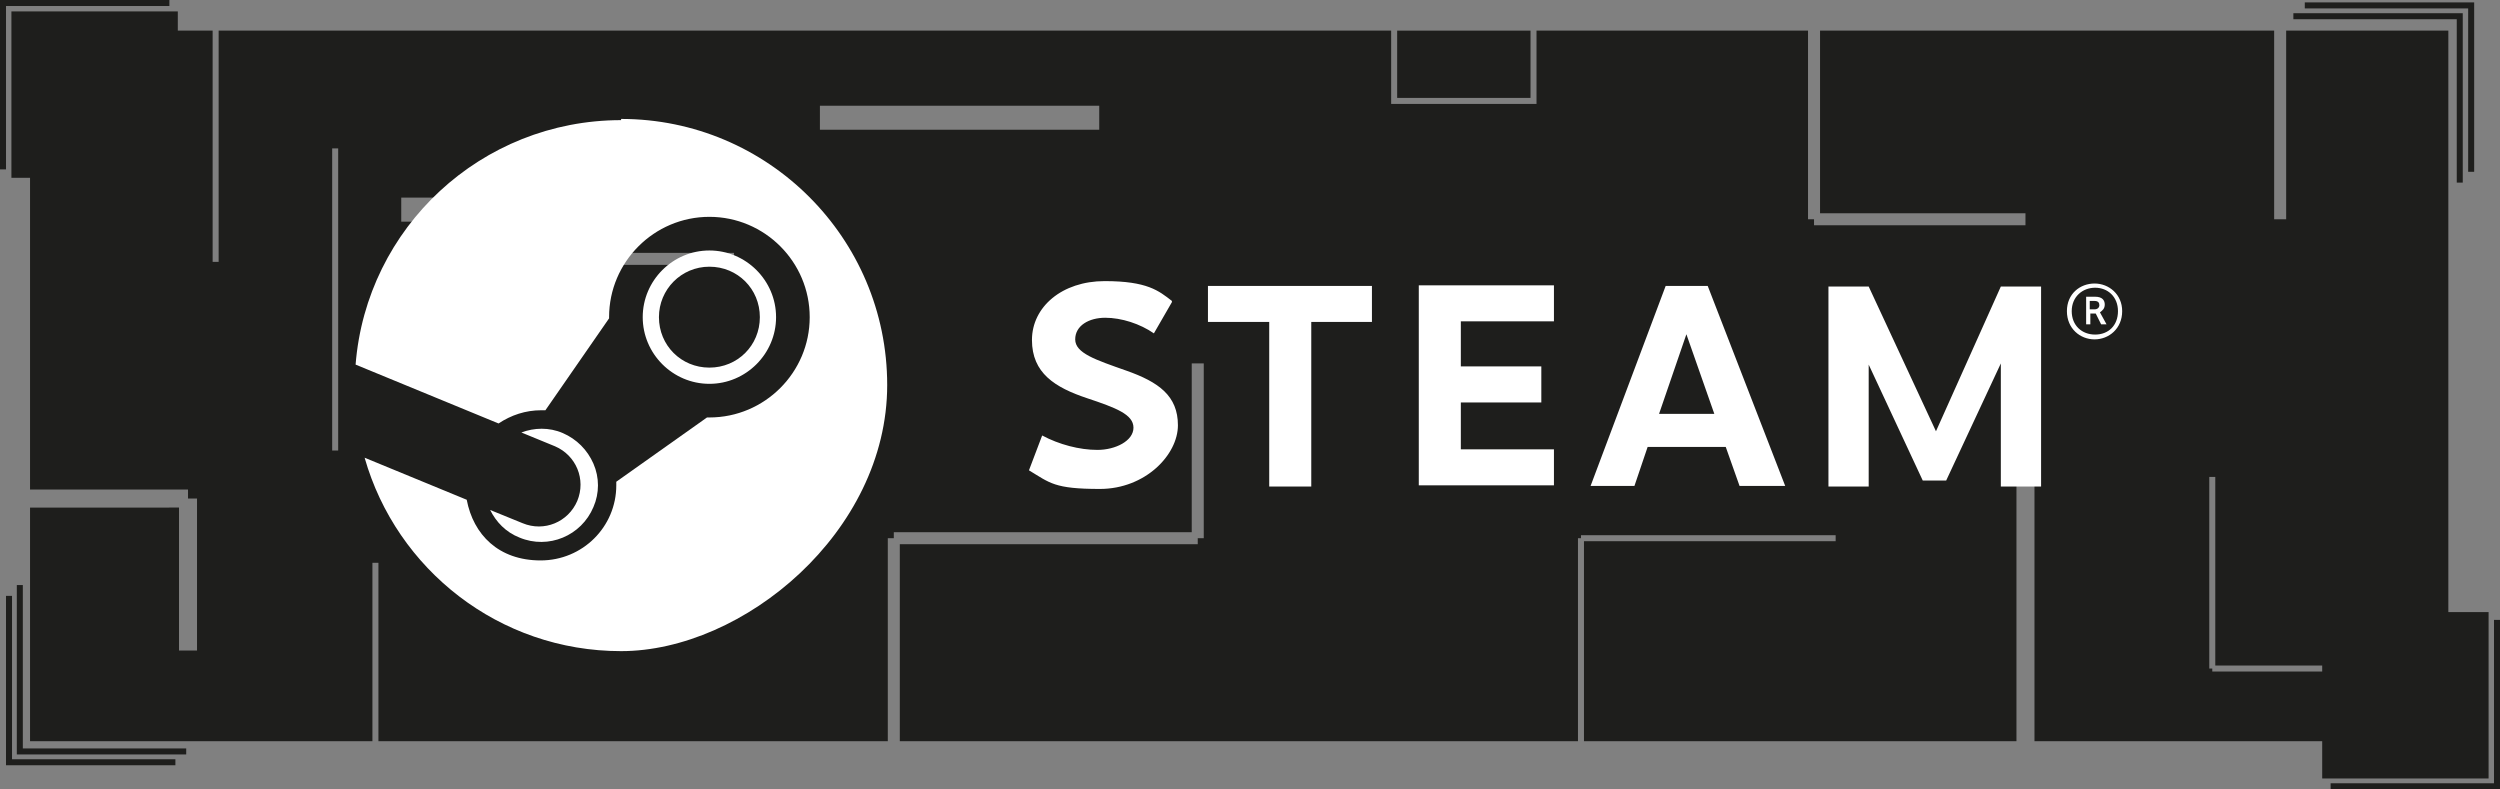
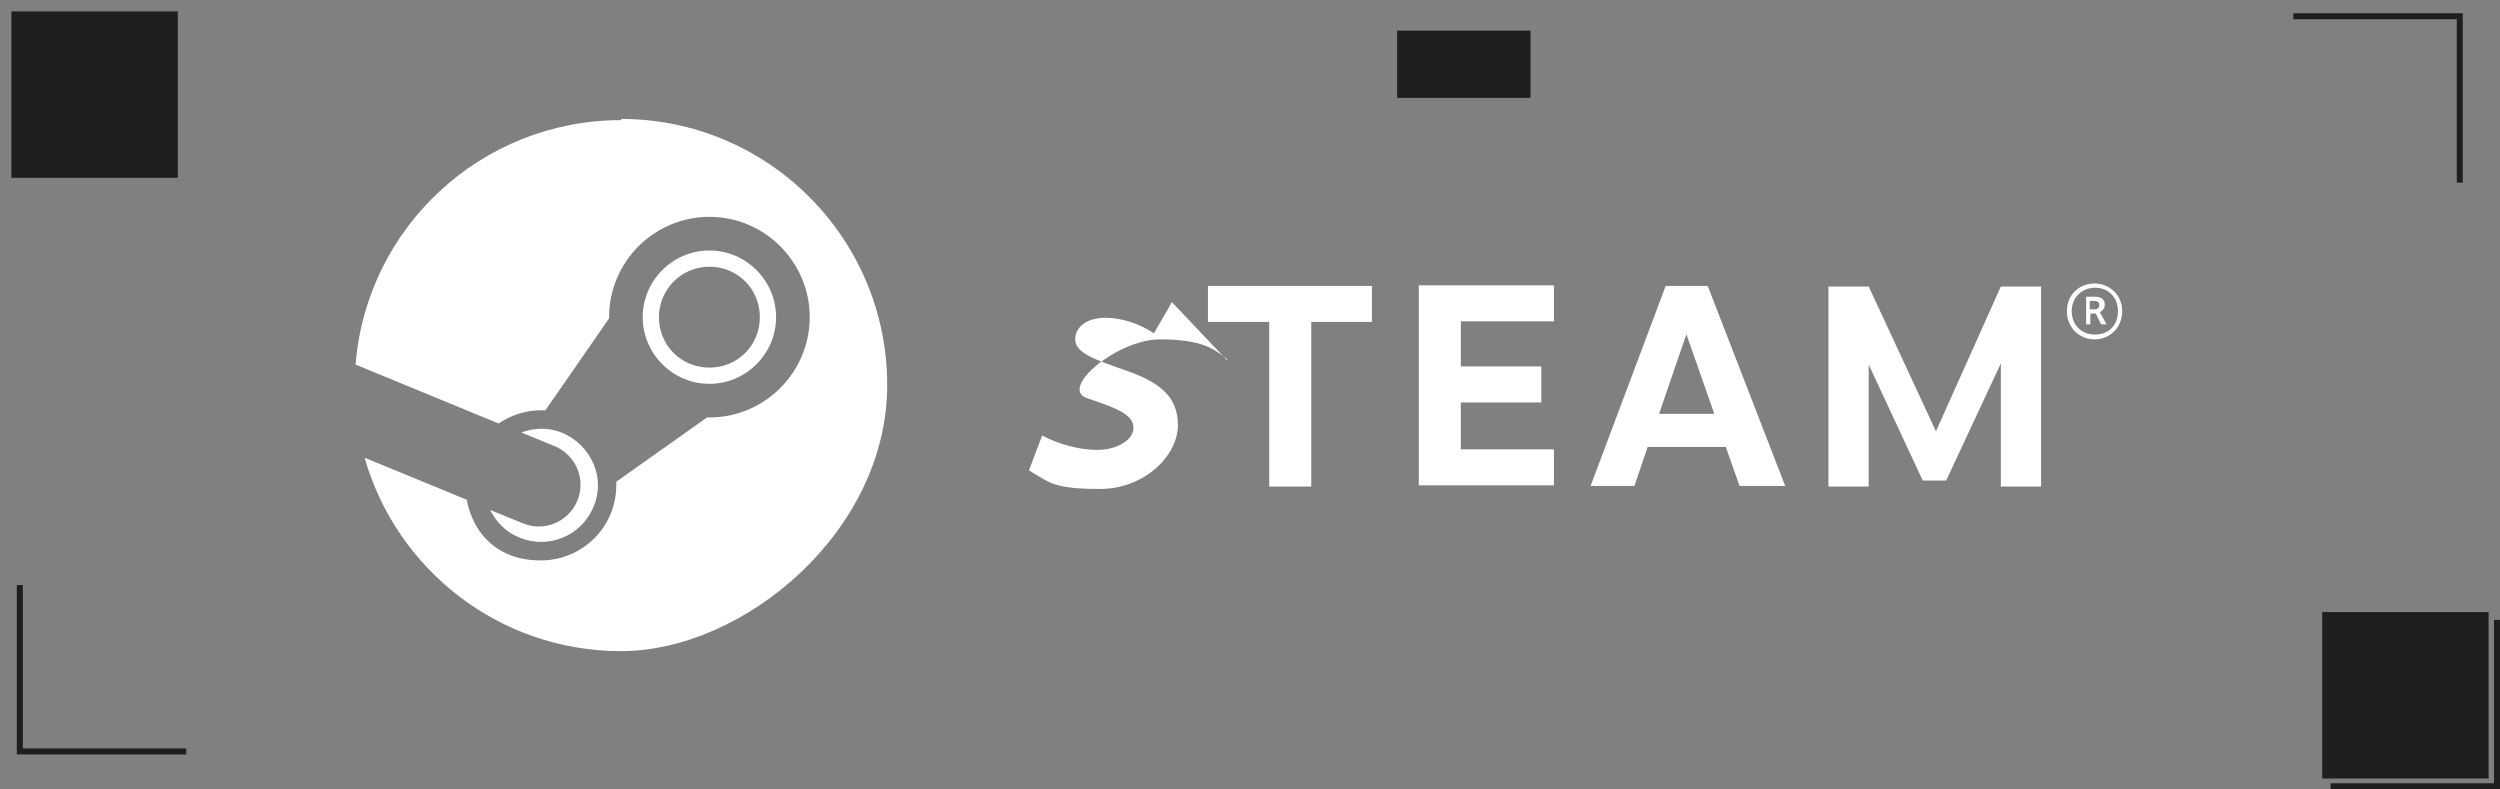
<svg xmlns="http://www.w3.org/2000/svg" id="Calque_1" data-name="Calque 1" version="1.1" viewBox="0 0 416.2 131.4">
  <rect x="0" y="0" width="416.2" height="131.4" fill="#808080" stroke="none" />
  <defs>
    <style>
      .cls-1 {
        fill: none;
        stroke: #1e1e1c;
        stroke-miterlimit: 10;
      }

      .cls-2 {
        fill: #1e1e1c;
      }

      .cls-2, .cls-3 {
        stroke-width: 0px;
      }

      .cls-3 {
        fill: #fff;
      }
    </style>
  </defs>
  <g>
    <rect class="cls-2" x="232.6" y="5.1" width="22.2" height="11.2" />
-     <path class="cls-2" d="M407.6,110.8V5.1h-27v31.4h-2V5.1h-75.6v30.4h34.2v2h-35.2v-1h-1V5.1h-45.2v12.2h-24.2V5.1H36.4v38.5h-1V5.1H5v76.4h26.3v1.5h1.5v25.3h-3v-23.8H5v38.9h57v-29.7h1v29.7h84.8v-33.8h1v-1h49.6v-28.1h2v29.1h-1v1h-49.6v32.8h112.9v-33.8h.5v-.5h42.4v1h-41.9v33.3h72v-62.9h3v62.9h68.9v-11.6h-39.3v-.5h-.5v-31.9h1v31.4h38.8ZM56.3,75h-1V24.7h1v50.3ZM66.8,32.9h33.7v4h-33.7v-4ZM122.2,44.1h-31.7v24h-2v-25h1v-1h32.7v2ZM183,21.6h-46.5v-4h46.5v4Z" />
  </g>
  <g>
    <path class="cls-3" d="M103.4,20c-23.3,0-42.4,17.9-44.2,40.7l23.8,9.8c2.1-1.4,4.5-2.2,7.1-2.2h.7l10.6-15.3v-.2c0-9.2,7.5-16.7,16.7-16.7s16.7,7.5,16.7,16.7-7.5,16.7-16.7,16.7-.3,0-.4,0l-15.1,10.7v.6c0,6.9-5.6,12.5-12.6,12.5s-11.2-4.3-12.3-10.1l-17-7c5.3,18.6,22.4,32.2,42.7,32.2s44.3-19.8,44.3-44.3-19.9-44.3-44.3-44.3v.2Z" />
-     <path class="cls-3" d="M87,87.1l-5.4-2.2c1,2,2.6,3.7,4.9,4.6,4.8,2,10.3-.3,12.3-5.1,1-2.3,1-4.9,0-7.2-1-2.3-2.8-4.1-5.1-5.1s-4.8-.9-6.9-.1l5.6,2.3c3.5,1.5,5.2,5.5,3.7,9.1-1.5,3.5-5.5,5.2-9.1,3.7h0ZM129.2,52.8c0-6.1-5-11.1-11.1-11.1s-11.1,5-11.1,11.1,5,11.1,11.1,11.1,11.1-5,11.1-11.1ZM109.7,52.8c0-4.6,3.7-8.4,8.4-8.4s8.4,3.7,8.4,8.4-3.7,8.4-8.4,8.4-8.4-3.7-8.4-8.4h0ZM195.1,50.3l-3,5.2c-2.3-1.6-5.4-2.6-8.1-2.6s-5,1.3-5,3.6,3.4,3.4,8.5,5.2c5.4,1.9,8.6,4.2,8.6,9.1s-5.4,10.6-13,10.6-8.3-1-11.8-3.1l2.2-5.8c2.8,1.5,6.2,2.4,9.2,2.4s6-1.5,6-3.7-2.9-3.3-7.7-4.9c-5.4-1.8-9.2-4.2-9.2-9.7s5-9.8,12.1-9.8,9,1.6,11.2,3.3h0v.2ZM218.3,53.6v27.4h-7v-27.4h-10.2v-6h27.3v6h-10.1,0ZM243.2,53.5v7.5h13.4v6h-13.4v7.8h15.5v6h-22.5v-33.3h22.5v6h-15.5ZM274.3,74.4l-2.2,6.5h-7.3l12.5-33.3h7l12.9,33.3h-7.6l-2.3-6.5h-13.1.1ZM280.8,55.5l-4.6,13.4h9.2l-4.7-13.4h.1ZM333.1,60.5l-9.1,19.5h-3.9l-9-19.3v20.3h-6.7v-33.3h6.7l11.2,24.1,10.8-24.1h6.7v33.3h-6.7v-20.5h0ZM353.3,51.8c0,2.9-2.2,4.7-4.6,4.7s-4.6-1.8-4.6-4.7,2.2-4.6,4.6-4.6,4.6,1.8,4.6,4.6ZM344.9,51.8c0,2.4,1.7,3.9,3.9,3.9s3.8-1.5,3.8-3.9-1.7-3.9-3.8-3.9-3.9,1.5-3.9,3.9ZM348.8,49.4c1.2,0,1.6.6,1.6,1.3s-.4,1-.8,1.3l1.1,2h-.9l-.9-1.8h-.9v1.8h-.7v-4.6h1.6-.1ZM347.9,51.5h.8c.5,0,.8-.3.8-.7s-.2-.7-.8-.7h-.8v1.4h0Z" />
+     <path class="cls-3" d="M87,87.1l-5.4-2.2c1,2,2.6,3.7,4.9,4.6,4.8,2,10.3-.3,12.3-5.1,1-2.3,1-4.9,0-7.2-1-2.3-2.8-4.1-5.1-5.1s-4.8-.9-6.9-.1l5.6,2.3c3.5,1.5,5.2,5.5,3.7,9.1-1.5,3.5-5.5,5.2-9.1,3.7h0ZM129.2,52.8c0-6.1-5-11.1-11.1-11.1s-11.1,5-11.1,11.1,5,11.1,11.1,11.1,11.1-5,11.1-11.1ZM109.7,52.8c0-4.6,3.7-8.4,8.4-8.4s8.4,3.7,8.4,8.4-3.7,8.4-8.4,8.4-8.4-3.7-8.4-8.4h0ZM195.1,50.3l-3,5.2c-2.3-1.6-5.4-2.6-8.1-2.6s-5,1.3-5,3.6,3.4,3.4,8.5,5.2c5.4,1.9,8.6,4.2,8.6,9.1s-5.4,10.6-13,10.6-8.3-1-11.8-3.1l2.2-5.8c2.8,1.5,6.2,2.4,9.2,2.4s6-1.5,6-3.7-2.9-3.3-7.7-4.9s5-9.8,12.1-9.8,9,1.6,11.2,3.3h0v.2ZM218.3,53.6v27.4h-7v-27.4h-10.2v-6h27.3v6h-10.1,0ZM243.2,53.5v7.5h13.4v6h-13.4v7.8h15.5v6h-22.5v-33.3h22.5v6h-15.5ZM274.3,74.4l-2.2,6.5h-7.3l12.5-33.3h7l12.9,33.3h-7.6l-2.3-6.5h-13.1.1ZM280.8,55.5l-4.6,13.4h9.2l-4.7-13.4h.1ZM333.1,60.5l-9.1,19.5h-3.9l-9-19.3v20.3h-6.7v-33.3h6.7l11.2,24.1,10.8-24.1h6.7v33.3h-6.7v-20.5h0ZM353.3,51.8c0,2.9-2.2,4.7-4.6,4.7s-4.6-1.8-4.6-4.7,2.2-4.6,4.6-4.6,4.6,1.8,4.6,4.6ZM344.9,51.8c0,2.4,1.7,3.9,3.9,3.9s3.8-1.5,3.8-3.9-1.7-3.9-3.8-3.9-3.9,1.5-3.9,3.9ZM348.8,49.4c1.2,0,1.6.6,1.6,1.3s-.4,1-.8,1.3l1.1,2h-.9l-.9-1.8h-.9v1.8h-.7v-4.6h1.6-.1ZM347.9,51.5h.8c.5,0,.8-.3.8-.7s-.2-.7-.8-.7h-.8v1.4h0Z" />
  </g>
  <rect class="cls-2" x="1.9" y="1.9" width="27.7" height="27.7" />
-   <polyline class="cls-1" points=".5 28.2 .5 .5 28.2 .5" />
  <rect class="cls-2" x="386.6" y="101.9" width="27.7" height="27.7" />
  <polyline class="cls-1" points="415.7 103.2 415.7 130.9 388 130.9" />
  <polyline class="cls-1" points="381.8 2.7 409.5 2.7 409.5 30.4" />
-   <polyline class="cls-1" points="383.7 .9 411.4 .9 411.4 28.6" />
  <polyline class="cls-1" points="31 125.1 3.3 125.1 3.3 97.4" />
-   <polyline class="cls-1" points="29.2 126.9 1.5 126.9 1.5 99.2" />
</svg>